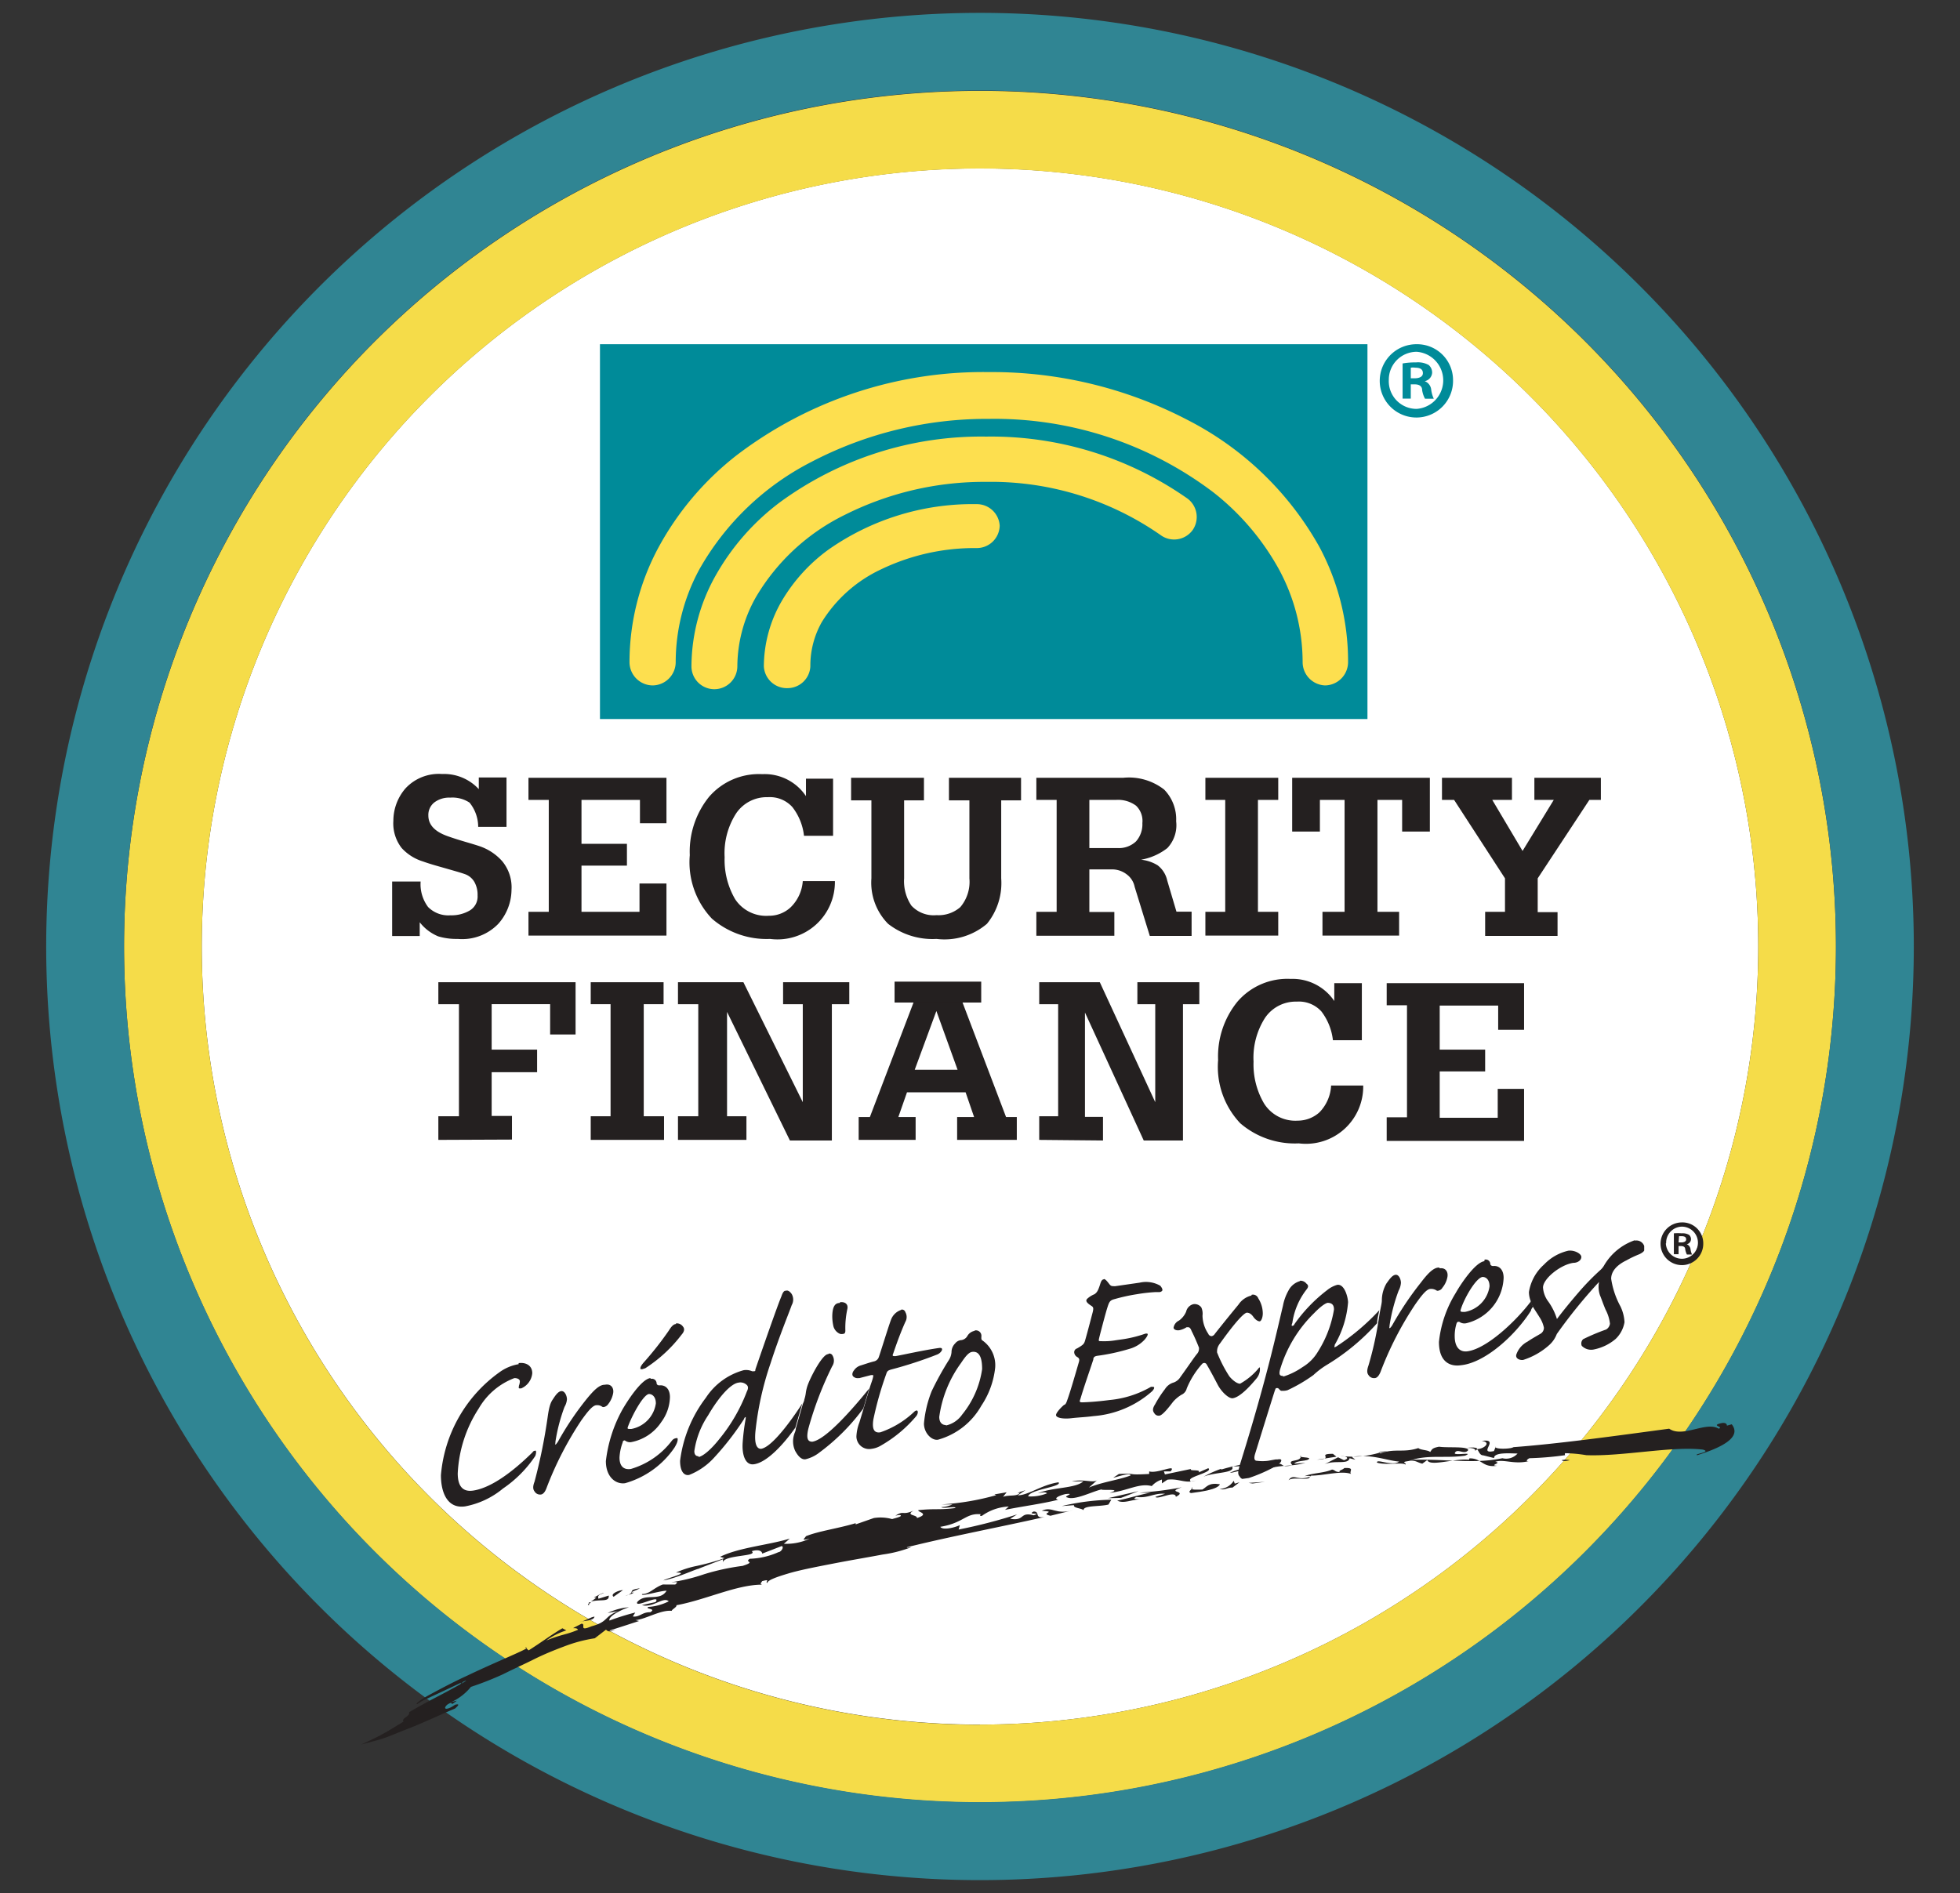
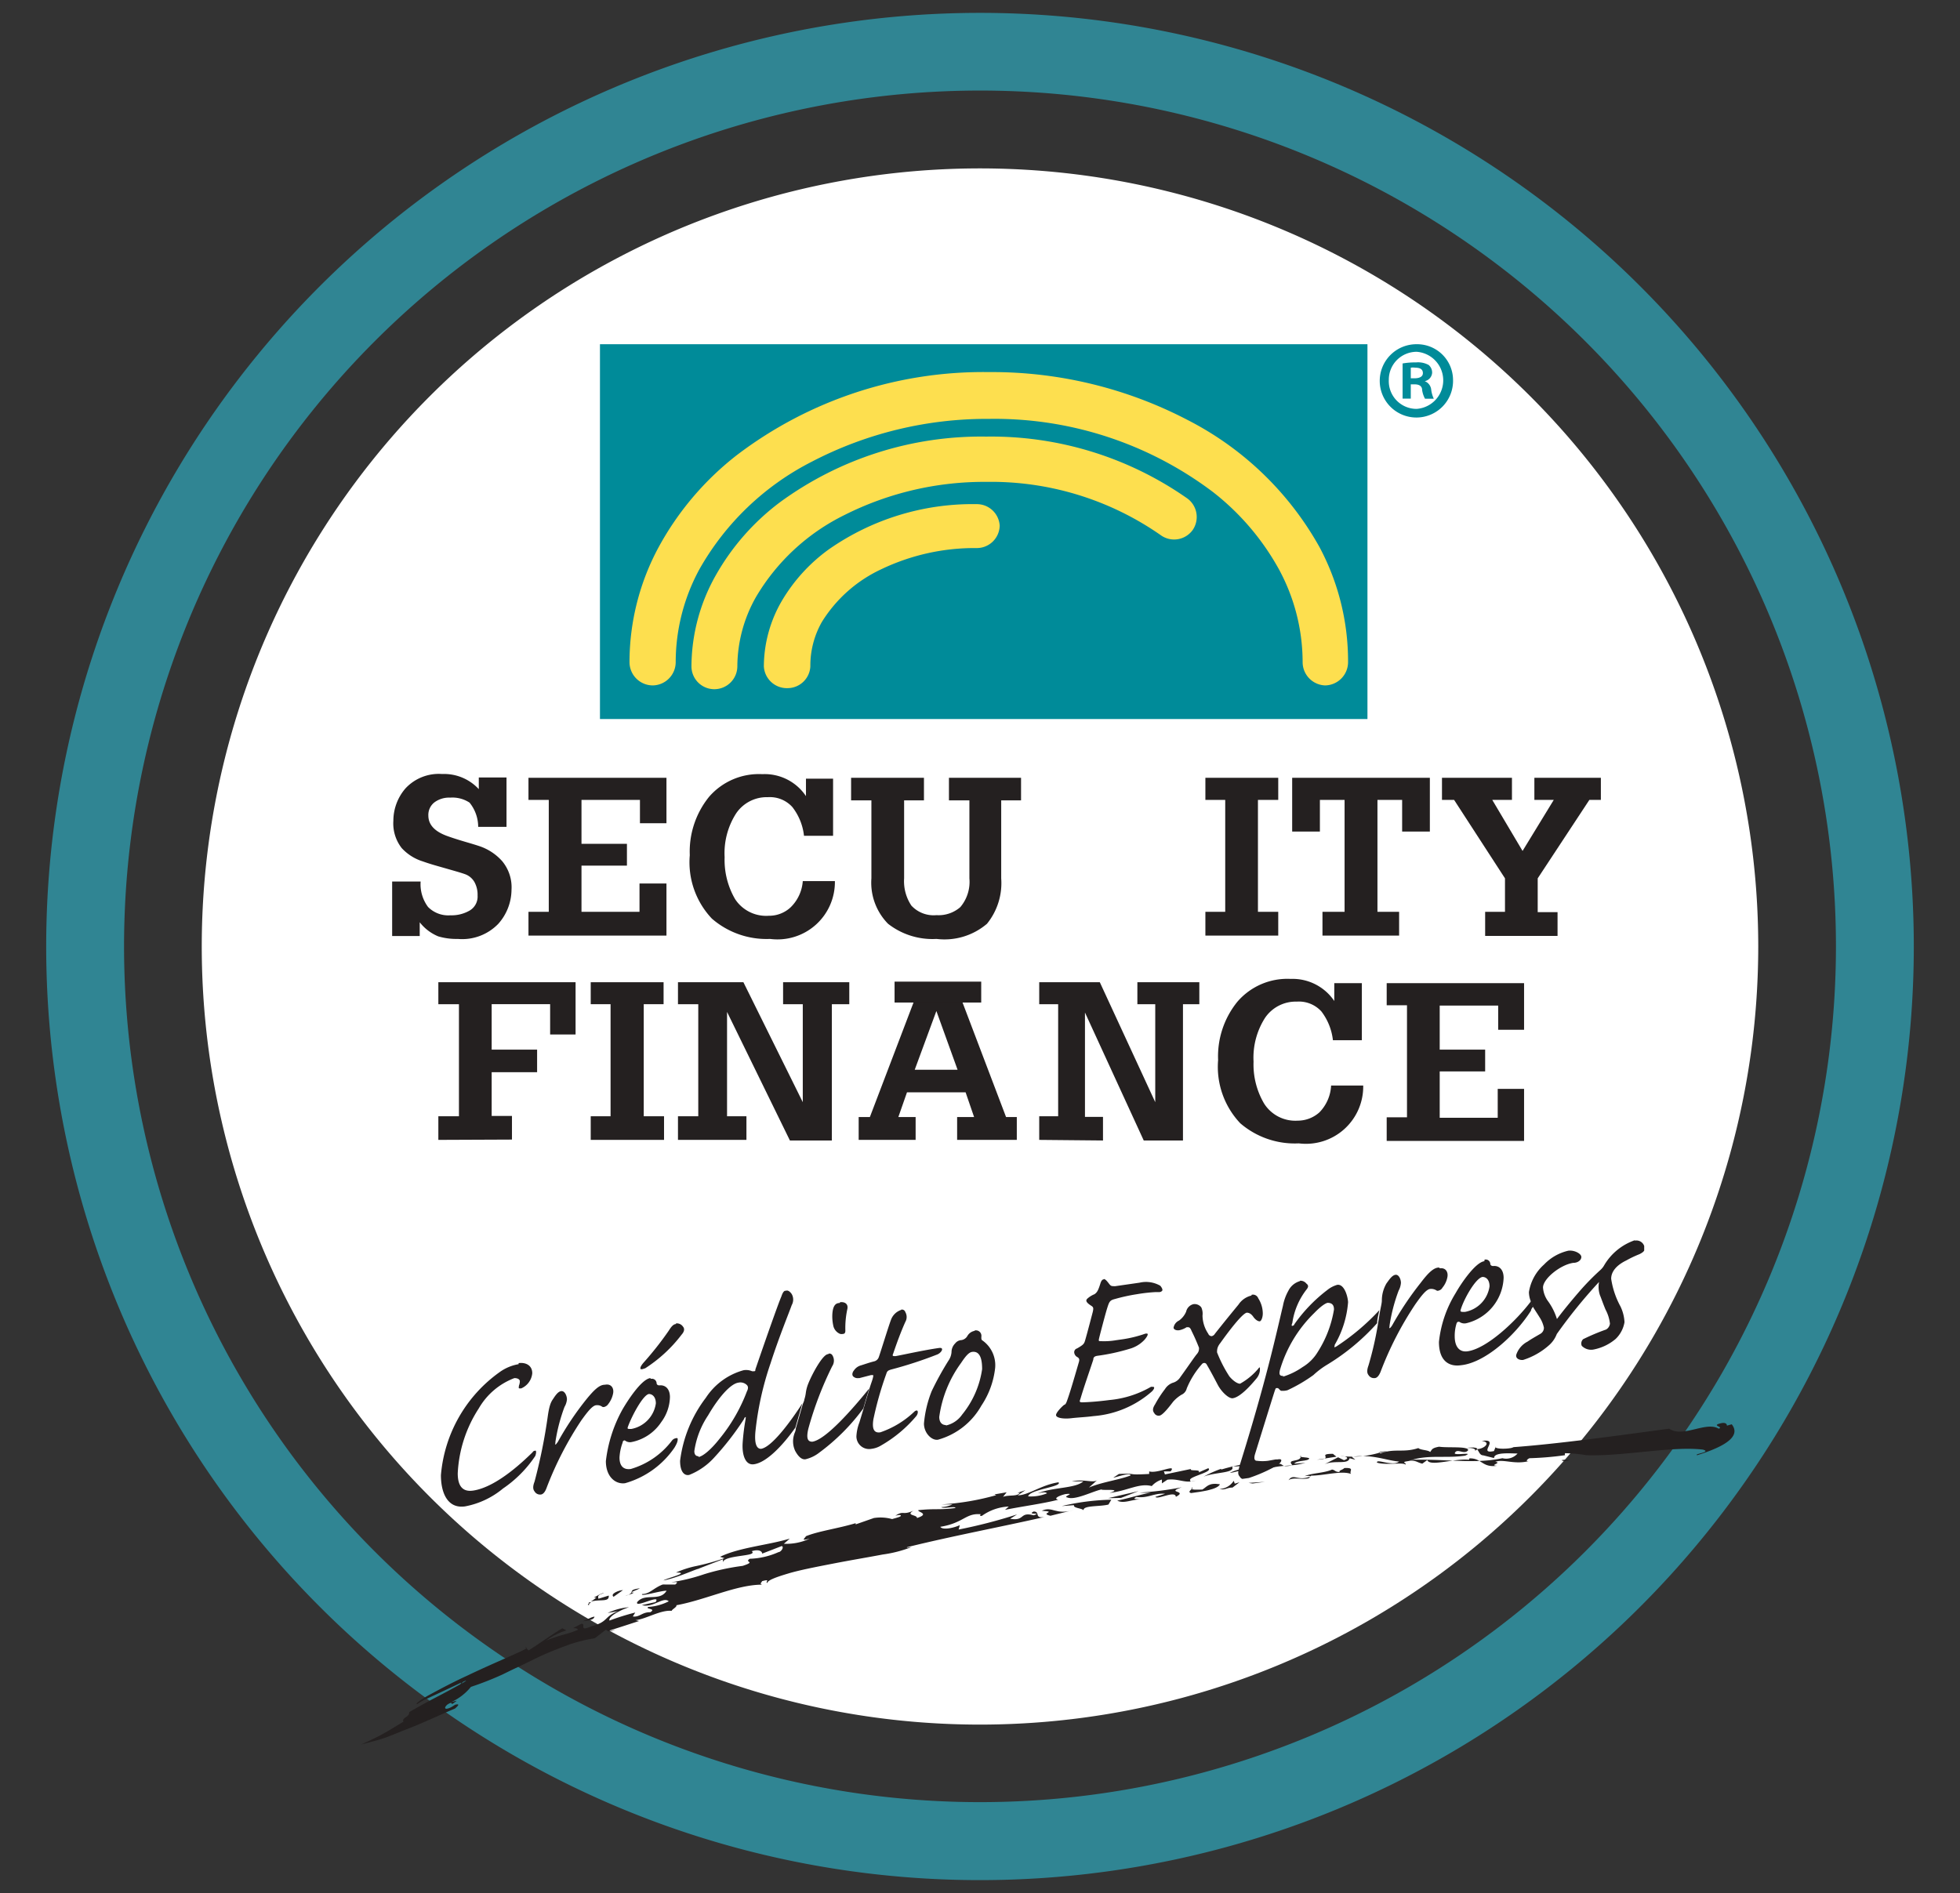
<svg xmlns="http://www.w3.org/2000/svg" viewBox="0 0 129.4 125">
  <rect x="0" y="0" width="129.4" height="125" fill="#333333" stroke="none" />
  <clipPath id="a">
    <path d="m29.07 105.1.04-16.67 79.45-11.17-.03 16.67z" />
  </clipPath>
  <path d="m64.7 113.88a51.38 51.38 0 1 1 51.38-51.38 51.39 51.39 0 0 1 -51.38 51.38z" fill="#fff" />
-   <path d="m64.7 6a56.51 56.51 0 1 0 56.51 56.5 56.51 56.51 0 0 0 -56.51-56.5zm0 107.89a51.38 51.38 0 1 1 51.38-51.39 51.39 51.39 0 0 1 -51.38 51.38z" fill="#f5dc49" />
  <path d="m27.71 61.81h-1.82v-3.6h1.88a2.51 2.51 0 0 0 .49 1.68 1.88 1.88 0 0 0 1.48.55 2.38 2.38 0 0 0 1.26-.31 1.07 1.07 0 0 0 .53-1 1.72 1.72 0 0 0 -.21-.89 1.17 1.17 0 0 0 -.63-.52c-.28-.1-.68-.21-1.2-.36s-1.05-.29-1.58-.48a3.16 3.16 0 0 1 -1.39-.88 2.64 2.64 0 0 1 -.55-1.8 3.27 3.27 0 0 1 .8-2.14 3 3 0 0 1 2.42-.95 3.12 3.12 0 0 1 2.42 1v-.77h1.83v3.26h-1.87a2.55 2.55 0 0 0 -.57-1.6 2.06 2.06 0 0 0 -1.28-.33 1.62 1.62 0 0 0 -1.05.32 1.05 1.05 0 0 0 -.39.86c0 .61.42 1.06 1.26 1.36s1.47.45 2.07.65a3.5 3.5 0 0 1 1.54 1 2.7 2.7 0 0 1 .62 1.9 3.42 3.42 0 0 1 -.87 2.24 3.31 3.31 0 0 1 -2.68 1 4.2 4.2 0 0 1 -1.29-.17 3 3 0 0 1 -1.22-.93z" fill="#242020" />
  <path d="m44 58.34v3.44h-9.11v-1.57h1.34v-7.39h-1.34v-1.46h9.11v3h-1.75v-1.54h-3.86v2.9h3v1.44h-3v3.05h3.83v-1.87z" fill="#242020" />
  <path d="m100.62 71.9v3.44h-9.07v-1.56h1.34v-7.4h-1.34v-1.46h9.07v3.08h-1.71v-1.6h-3.86v2.91h3v1.44h-3v3.06h3.83v-1.91z" fill="#242020" />
  <path d="m53 58.18h2.12a3.79 3.79 0 0 1 -4.28 3.82 5.5 5.5 0 0 1 -3.84-1.34 5.41 5.41 0 0 1 -1.46-4.19 5.75 5.75 0 0 1 1.27-3.85 4.35 4.35 0 0 1 3.52-1.5 3.28 3.28 0 0 1 2.88 1.45v-1.15h1.79v3.77h-1.92a3.74 3.74 0 0 0 -.77-1.9 2 2 0 0 0 -1.61-.65 2.44 2.44 0 0 0 -2.1 1.07 4.86 4.86 0 0 0 -.76 2.89 5.15 5.15 0 0 0 .69 2.77 2.45 2.45 0 0 0 2.23 1.1 2.07 2.07 0 0 0 1.43-.55 2.68 2.68 0 0 0 .81-1.74z" fill="#242020" />
  <path d="m56.19 51.36h4.81v1.49h-1.31v5.15a2.9 2.9 0 0 0 .48 1.8 2 2 0 0 0 1.66.63 2.18 2.18 0 0 0 1.57-.53 2.58 2.58 0 0 0 .6-1.9v-5.15h-1.35v-1.49h4.76v1.49h-1.31v5.15a4.26 4.26 0 0 1 -.94 3 4.32 4.32 0 0 1 -3.33 1 4.76 4.76 0 0 1 -3.2-1 3.87 3.87 0 0 1 -1.1-3v-5.15h-1.34z" fill="#242020" />
-   <path d="m73.5 57.41h-1.58v2.81h1.65v1.57h-5.15v-1.58h1.34v-7.39h-1.34v-1.46h5.73a3.78 3.78 0 0 1 2.71.78 2.8 2.8 0 0 1 .79 2.09 2.2 2.2 0 0 1 -.58 1.77 3.91 3.91 0 0 1 -1.74.77 2.56 2.56 0 0 1 1.1.37 1.73 1.73 0 0 1 .63 1l.61 2.06h1v1.6h-2.76l-1-3.24a1.35 1.35 0 0 0 -.52-.82 1.58 1.58 0 0 0 -.89-.33zm.18-4.59h-1.76v3.18h1.86a1.64 1.64 0 0 0 1.22-.44 1.7 1.7 0 0 0 .42-1.21 1.39 1.39 0 0 0 -.42-1.15 2 2 0 0 0 -1.32-.38z" fill="#242020" />
  <path d="m79.58 61.78v-1.57h1.31v-7.39h-1.31v-1.46h4.81v1.46h-1.34v7.39h1.34v1.57z" fill="#242020" />
  <path d="m87.31 61.78v-1.57h1.46v-7.39h-1.63v2.09h-1.83v-3.55h9.09v3.55h-1.83v-2.09h-1.63v7.39h1.43v1.57z" fill="#242020" />
  <path d="m99.36 58-3.36-5.18h-.8v-1.46h4.62v1.46h-1.3l2 3.37 2.06-3.37h-1.28v-1.46h4.39v1.46h-.76l-3.41 5.18v2.23h1.31v1.57h-4.78v-1.59h1.31z" fill="#242020" />
  <path d="m28.94 75.27v-1.56h1.36v-7.4h-1.36v-1.45h9.06v3.45h-1.68v-2h-3.86v3h3v1.49h-1.56-1.44v2.89h1.34v1.56z" fill="#242020" />
  <path d="m39 75.27v-1.56h1.31v-7.4h-1.31v-1.45h4.81v1.45h-1.31v7.4h1.34v1.56z" fill="#242020" />
  <path d="m44.76 75.27v-1.56h1.34v-7.4h-1.34v-1.45h4.32l3.92 7.92v-6.47h-1.3v-1.45h4.37v1.45h-1.15v9h-2.77l-4.15-8.49v6.89h1.28v1.56z" fill="#242020" />
  <path d="m68.61 75.27v-1.56h1.25v-7.4h-1.25v-1.45h4l3.66 7.92v-6.47h-1.18v-1.45h4.09v1.45h-1.08v9h-2.59l-3.88-8.45v6.89h1.19v1.56z" fill="#242020" />
  <path d="m87.88 71.68h2.12a3.78 3.78 0 0 1 -4.25 3.82 5.51 5.51 0 0 1 -3.87-1.33 5.42 5.42 0 0 1 -1.46-4.17 5.73 5.73 0 0 1 1.27-3.85 4.35 4.35 0 0 1 3.52-1.51 3.32 3.32 0 0 1 2.88 1.46v-1.18h1.82v3.77h-1.91a3.83 3.83 0 0 0 -.76-1.9 2 2 0 0 0 -1.62-.65 2.45 2.45 0 0 0 -2.1 1.07 4.88 4.88 0 0 0 -.76 2.89 5.09 5.09 0 0 0 .69 2.76 2.44 2.44 0 0 0 2.23 1.14 2.14 2.14 0 0 0 1.43-.55 2.72 2.72 0 0 0 .77-1.77z" fill="#242020" />
  <path d="m60.45 73.76v1.51h-3.76v-1.51h.74l3.3-8.66h2.4l3.29 8.66h.71v1.51h-3.94v-1.51h1.12l-.56-1.63h-3.87l-.57 1.63zm2.77-3.12-1.4-3.88-1.43 3.88z" fill="#242020" />
  <path d="m59.06 64.82h5.72v1.38h-5.72z" fill="#242020" />
  <path d="m39.61 22.73h50.67v24.75h-50.67z" fill="#008b99" />
  <path d="m86 43.71a12.88 12.88 0 0 0 -1.56-6.11 16.66 16.66 0 0 0 -4.36-5.11 23.92 23.92 0 0 0 -14.78-4.83 25 25 0 0 0 -11.71 2.83 17.79 17.79 0 0 0 -7.42 7.11 12.88 12.88 0 0 0 -1.56 6.11 1.54 1.54 0 0 1 -1.52 1.55 1.54 1.54 0 0 1 -1.53-1.55 16 16 0 0 1 1.93-7.59 19.49 19.49 0 0 1 5.16-6.07 26.86 26.86 0 0 1 16.65-5.48 27.92 27.92 0 0 1 13.14 3.18 20.8 20.8 0 0 1 8.67 8.37 16 16 0 0 1 1.89 7.59 1.54 1.54 0 0 1 -1.52 1.55 1.54 1.54 0 0 1 -1.48-1.55z" fill="#fddf4f" />
  <path d="m45.65 44a12.32 12.32 0 0 1 1.6-6 15.63 15.63 0 0 1 4.25-4.84 22.49 22.49 0 0 1 13.61-4.33 22.55 22.55 0 0 1 13.3 4.1 1.52 1.52 0 0 1 .33 2.07 1.51 1.51 0 0 1 -2.12.33 19.55 19.55 0 0 0 -11.49-3.51 20.48 20.48 0 0 0 -9.36 2.18 13.9 13.9 0 0 0 -5.87 5.44 9.38 9.38 0 0 0 -1.22 4.56 1.52 1.52 0 0 1 -1.52 1.51 1.51 1.51 0 0 1 -1.51-1.51z" fill="#fddf4f" />
  <path d="m50.43 44a8.66 8.66 0 0 1 1.18-4.31 11.21 11.21 0 0 1 3.09-3.4 16.57 16.57 0 0 1 9.79-3 1.51 1.51 0 0 1 1.51 1.42 1.51 1.51 0 0 1 -1.54 1.48 14.26 14.26 0 0 0 -6.3 1.41 9.16 9.16 0 0 0 -3.9 3.47 5.83 5.83 0 0 0 -.76 2.93 1.51 1.51 0 0 1 -1.5 1.44 1.52 1.52 0 0 1 -1.57-1.44z" fill="#fddf4f" />
  <path d="m64.7.85a61.65 61.65 0 1 0 61.65 61.65 61.65 61.65 0 0 0 -61.65-61.65zm0 118.15a56.51 56.51 0 1 1 56.51-56.5 56.51 56.51 0 0 1 -56.51 56.5z" fill="#308593" />
  <g clip-path="url(#a)" fill="#242021">
    <path d="m34.24 90.08a3 3 0 0 0 -1.26.53 9.3 9.3 0 0 0 -3.87 6.8c0 1.17.44 2.23 1.6 2.06a5.51 5.51 0 0 0 2.5-1.18 7.88 7.88 0 0 0 2.13-2.15c.08-.22.06-.37 0-.35s-.11 0-.19.12c-.38.36-2.29 2.29-3.93 2.52-.65.09-1-.27-1-1.14a8.61 8.61 0 0 1 1.39-4.29 4.59 4.59 0 0 1 2.35-2c.26 0 .36.11.36.21a.79.79 0 0 1 -.06.29c0 .09-.06.2.08.18h.07a1.21 1.21 0 0 0 .73-1c0-.55-.47-.73-.9-.67" />
    <path d="m39.92 91.44c-.36 0-.73.38-1.19.94a19.73 19.73 0 0 0 -1.9 2.83c-.08.11-.13.18-.16.18s0-.06 0-.19a11.48 11.48 0 0 1 .6-2.3 1.18 1.18 0 0 0 .16-.5c0-.22-.14-.57-.38-.54s-.44.38-.57.57-.23.47-.32 1.12a36.21 36.21 0 0 1 -.87 4.29c-.11.28-.12.49 0 .64a.42.42 0 0 0 .39.21c.15 0 .29-.14.39-.4a22.43 22.43 0 0 1 2.31-4.5c.39-.54.74-1 1-1a.56.56 0 0 1 .39.11.21.21 0 0 0 .14 0 .46.46 0 0 0 .25-.19 1.64 1.64 0 0 0 .32-.71c.06-.34-.13-.62-.49-.57" />
    <path d="m41.66 94.36c-.22 0-.26 0-.2-.16.27-.74 1-2.09 1.38-2.15.22 0 .46.18.46.62a2 2 0 0 1 -1.63 1.69m1.26-3.36c-.62.09-1.57 1.61-1.85 2.1a9.21 9.21 0 0 0 -1.08 3.38c0 1.05.65 1.55 1.27 1.46a5.88 5.88 0 0 0 3.26-2.35c.17-.28.24-.48.2-.62a.18.18 0 0 0 -.11 0 .41.41 0 0 0 -.26.16 5.26 5.26 0 0 1 -2.71 1.87c-.46.07-.75-.17-.75-.75a3.29 3.29 0 0 1 .21-1c0-.09.06-.12.09-.13a.09.09 0 0 1 .06 0 .54.54 0 0 0 .4.11 3.06 3.06 0 0 0 2-1.33 2.88 2.88 0 0 0 .57-1.64c0-.56-.31-.82-.7-.78-.14 0-.18-.09-.18-.14a.31.31 0 0 0 -.38-.29m1.67-3.62c-.18 0-.32.17-.49.44a21.37 21.37 0 0 1 -1.68 2.13c-.14.17-.19.27-.19.34 0 .07 0 .08.13.07l.19-.06a9.41 9.41 0 0 0 2.4-2.22c.17-.19.22-.38.09-.53a.49.49 0 0 0 -.47-.21" />
    <path d="m46.12 96.16c-.16 0-.28-.09-.28-.34a5.7 5.7 0 0 1 .91-2.36c.65-1.12 1.45-2.08 2-2.16a.61.61 0 0 1 .56.16c.08.08.11.21 0 .42a11.11 11.11 0 0 1 -1.8 3.12c-.63.8-1.14 1.17-1.39 1.21m5.78-10.99c-.12 0-.21.08-.31.38-.23.54-1 2.73-1.72 4.83 0 .08 0 .11-.09.12h-.12a1 1 0 0 0 -.57-.07 4.35 4.35 0 0 0 -2.49 1.82 8.61 8.61 0 0 0 -1.7 4.16c0 .81.34 1 .61.93a4.41 4.41 0 0 0 1.62-1.12 18.66 18.66 0 0 0 2-2.58c0-.07.08-.12.1-.12s0 0 0 .11a14.4 14.4 0 0 0 -.2 1.6c-.05.77.17 1.49.74 1.41.84-.11 1.93-1.27 2.74-2.42l.46-1.6c-.68 1.06-2 2.9-2.73 3-.27 0-.44-.3-.37-1.11a20.41 20.41 0 0 1 1-4.53c.58-1.8 1.23-3.36 1.4-3.85a.74.74 0 0 0 0-.73c-.14-.2-.26-.24-.34-.23" />
    <path d="m54.67 89.42c-.35 0-1.07 1.33-1.33 2a2.53 2.53 0 0 0 -.14.56 2.32 2.32 0 0 1 -.1.44c0 .08-.06.19-.1.3l-.46 1.6c0 .17-.09.31-.11.4a1.49 1.49 0 0 0 .07 1.09c.24.44.47.58.68.55a2.37 2.37 0 0 0 .91-.44 13.7 13.7 0 0 0 2.91-2.92c.12-.43.27-.92.39-1.32-1.13 1.4-2.88 3.39-3.76 3.52-.27 0-.43-.16-.26-.87a22.85 22.85 0 0 1 1.57-4.11.67.67 0 0 0 0-.75.23.23 0 0 0 -.21-.09m.71-3.34c-.27 0-.46.17-.49.77a2.89 2.89 0 0 0 .06.71.75.75 0 0 0 .45.56.46.46 0 0 0 .21 0c.1 0 .15-.1.14-.24a5.9 5.9 0 0 1 .13-1.39c.08-.34-.16-.5-.48-.46" />
    <path d="m59.49 86.5a1.07 1.07 0 0 0 -.67.66c-.16.42-.7 2.18-.8 2.45a.43.43 0 0 1 -.29.28c-.33.08-.63.19-.89.27a.81.81 0 0 0 -.46.33c-.12.14-.16.35 0 .44a.4.4 0 0 0 .29.07h.07l.77-.2h.06c.1 0 .1 0 .06.18s-.14.41-.24.76-.27.89-.39 1.32l-.26.86a3 3 0 0 0 -.2.93.84.84 0 0 0 1 .82 1.56 1.56 0 0 0 .61-.21 8.67 8.67 0 0 0 2.35-1.96c.13-.18.12-.38 0-.36a.29.29 0 0 0 -.14.08 6.11 6.11 0 0 1 -2.24 1.36c-.4.06-.56-.19-.46-.85a22.32 22.32 0 0 1 .85-3c.06-.2.12-.23.3-.29a27.17 27.17 0 0 0 3.07-1c.29-.12.48-.48.12-.43-1 .14-2.37.45-2.88.54-.14 0-.22 0-.17-.12s.36-1.11.82-2.14a.65.65 0 0 0 0-.65.23.23 0 0 0 -.27-.16" />
    <path d="m62.45 94.1c-.26 0-.44-.18-.44-.54a7.83 7.83 0 0 1 1.44-3.56c.3-.45.51-.7.73-.73.58-.08.66.61.66 1.14a6.14 6.14 0 0 1 -1.32 3 1.77 1.77 0 0 1 -1.07.72m1.9-6.25a.69.69 0 0 0 -.49.35.55.55 0 0 1 -.38.26.56.56 0 0 0 -.42.22.81.81 0 0 0 -.24.57 1.14 1.14 0 0 1 -.21.58 20.37 20.37 0 0 0 -1.1 2 7.55 7.55 0 0 0 -.51 2.14c0 .63.51 1.13.92 1.07a4.74 4.74 0 0 0 2.87-2.25 5.56 5.56 0 0 0 .91-2.49 2 2 0 0 0 -.83-1.81c-.1-.05-.08-.16-.08-.26a.36.36 0 0 0 -.45-.4" />
    <path d="m72.87 84.48c-.09 0-.17.09-.23.3-.14.44-.21.56-.38.68a1.59 1.59 0 0 0 -.48.3c-.12.12-.07.25.26.46.14.09.17.14.1.43-.33 1.26-.43 1.62-.5 1.86s-.12.29-.53.53a.26.26 0 0 0 -.19.27.39.39 0 0 0 .22.31c.12.08.14.16.08.35-.32 1.1-.58 2-.79 2.57-.06.16-.11.21-.16.22s-.55.49-.55.68.48.27 1 .21.94-.07 1.47-.14a6.59 6.59 0 0 0 3.86-1.63c.18-.18.19-.32.06-.3a.27.27 0 0 0 -.13 0 6.7 6.7 0 0 1 -2.75.87c-.83.11-1.45.14-1.74.15s-.2-.09-.15-.26c.23-.78.55-1.68.84-2.56 0-.16.09-.22.25-.25a13.19 13.19 0 0 0 2.13-.46 2.13 2.13 0 0 0 1-.6c.2-.23.29-.43.13-.41h-.06a8.1 8.1 0 0 1 -1.47.37l-.49.07a4.61 4.61 0 0 1 -1 .06c-.14 0-.15 0-.1-.22.08-.33.42-1.63.54-2s.16-.48.49-.56a11.85 11.85 0 0 1 1.46-.32 10.71 10.71 0 0 1 1.24-.14h.25a.25.25 0 0 0 .17-.08c.06-.06 0-.2-.12-.34a1.89 1.89 0 0 0 -1.37-.2l-1.6.23c-.22 0-.27 0-.36-.1s-.26-.37-.39-.37" />
    <path d="m82.62 85.55a1.41 1.41 0 0 0 -.85.59c-.31.38-.72.87-1.56 1.93a.33.33 0 0 1 -.21.16.24.24 0 0 1 -.23-.16 2.21 2.21 0 0 1 -.38-1.2 1 1 0 0 0 -.08-.54.55.55 0 0 0 -.53-.21.65.65 0 0 0 -.47.49 1.39 1.39 0 0 1 -.47.59.63.63 0 0 0 -.36.47c0 .1.14.2.37.17a1.39 1.39 0 0 0 .49-.2h.06c.1 0 .17 0 .27.25a12.49 12.49 0 0 1 .49 1.11c0 .11 0 .25-.14.41s-.54.76-1.09 1.52a.86.86 0 0 1 -.44.36 1 1 0 0 0 -.58.44 7.27 7.27 0 0 0 -.65 1c-.19.29-.16.45-.05.59a.32.32 0 0 0 .32.16c.2 0 .61-.51.92-.92a2.36 2.36 0 0 1 .55-.46.61.61 0 0 0 .35-.42 5.65 5.65 0 0 1 1-1.6.2.2 0 0 1 .15-.08.18.18 0 0 1 .17.11c.18.3.46.82.72 1.32s.75.94 1 .9c.54-.08 1.31-1 1.56-1.3a1 1 0 0 0 .23-.54c0-.12 0-.21 0-.2s-.06 0-.1.08a4.34 4.34 0 0 1 -1.21 1c-.2 0-.5-.23-.71-.49a8.71 8.71 0 0 1 -.81-1.58c0-.16 0-.35.22-.62.49-.69 1.42-1.93 1.74-2 .16 0 .3.08.44.28s.32.3.42.29.2-.26.2-.52a1.88 1.88 0 0 0 -.3-1 .37.37 0 0 0 -.44-.23" />
    <path d="m84.74 90.86c-.27 0-.3-.1-.24-.39a8.65 8.65 0 0 1 2.26-3.76c.55-.57.82-.67.89-.68.35 0 .42.22.42.44a7.42 7.42 0 0 1 -1.07 2.8 2.9 2.9 0 0 1 -1 1 4.62 4.62 0 0 1 -1.31.64m1.12-6.31a1.23 1.23 0 0 0 -.75.63 3.25 3.25 0 0 0 -.36 1c-.12.49-.23 1-.57 2.4-1 4.13-2.2 7.83-2.29 8.16s-.15.55 0 .7a.33.33 0 0 0 .38.18 10.42 10.42 0 0 0 1.89-.79c.35-.18.47-.34.48-.43s-.07-.11-.25-.08h-.12l-.5.09a2.88 2.88 0 0 1 -.74 0c-.18 0-.2-.19-.12-.45s1.24-4 1.3-4.17.07-.18.12-.18 0 0 .07 0 .16.18.25.18h.14a1.08 1.08 0 0 0 .26-.04 10.21 10.21 0 0 0 1.71-1 5.45 5.45 0 0 1 .9-.68 14.44 14.44 0 0 0 3.31-2.75c0-.3.1-.59.14-.85a15.18 15.18 0 0 1 -2.8 2.37.59.59 0 0 1 -.14.07c-.06 0 0-.06 0-.16a6.6 6.6 0 0 0 .88-2.8c0-.28-.21-1.22-.71-1.16a1.85 1.85 0 0 0 -.67.35 10.19 10.19 0 0 0 -2.17 2.26c0 .06-.1.1-.13.1s-.08 0 0-.19a4.67 4.67 0 0 1 .93-2.2c.12-.15.17-.27 0-.4a.5.5 0 0 0 -.41-.19" />
    <path d="m95 83.7c-.36 0-.73.38-1.2 1a21 21 0 0 0 -1.89 2.82c-.08.12-.13.18-.17.18s0-.05 0-.18a11.31 11.31 0 0 1 .6-2.3 1.26 1.26 0 0 0 .15-.51c0-.22-.13-.57-.37-.53s-.44.38-.58.56a2.24 2.24 0 0 0 -.31 1.13c0 .17-.06.4-.11.67s-.09.55-.14.85a22 22 0 0 1 -.63 2.77c-.1.28-.12.49 0 .64a.42.42 0 0 0 .4.2c.15 0 .28-.14.39-.4a22.09 22.09 0 0 1 2.31-4.49c.39-.55.73-1 1-1a.65.65 0 0 1 .4.11.15.15 0 0 0 .13 0 .38.38 0 0 0 .25-.19 1.55 1.55 0 0 0 .33-.71c.06-.34-.13-.62-.49-.57" />
    <path d="m96.7 86.63c-.23 0-.32 0-.26-.16.22-.73 1-2.09 1.44-2.15.22 0 .46.17.46.62a2 2 0 0 1 -1.63 1.69m1.29-3.35c-.61.08-1.57 1.52-1.9 2.11a7.64 7.64 0 0 0 -1.1 3.22c0 1.37.78 1.64 1.45 1.54 1.55-.15 3.55-1.91 4.63-3.61 0-.1.1-.19.13-.27l-.13-.26v-.09c-1 1.33-2.92 3.13-4.19 3.31-.49.07-.85-.24-.85-1a2.75 2.75 0 0 1 .12-.83.18.18 0 0 1 .1-.12h.08a.58.58 0 0 0 .45.1 3.21 3.21 0 0 0 2.48-3c0-.55-.3-.82-.69-.78-.14 0-.19-.09-.19-.14a.3.3 0 0 0 -.38-.28" />
    <path d="m107.92 81.9a3.77 3.77 0 0 0 -2 1.63 1.23 1.23 0 0 1 -.26.33 16.29 16.29 0 0 0 -1.45 1.49c-.56.65-1.08 1.29-1.42 1.75a4 4 0 0 0 -.56-1.14 1.74 1.74 0 0 1 -.36-.94c0-.58 1.15-1.51 2-1.63.29 0 .53-.17.53-.39s-.47-.47-.87-.41a3.2 3.2 0 0 0 -1.59.91 3.08 3.08 0 0 0 -1 1.82 1.71 1.71 0 0 0 .12.6v.09l.13.26c.12.2.29.45.45.71a2 2 0 0 1 .29.69.46.46 0 0 1 -.24.41c-.36.21-.61.35-.84.51a1.52 1.52 0 0 0 -.74.85c-.08.26.21.39.45.36a4.7 4.7 0 0 0 1.74-1 1.86 1.86 0 0 0 .48-.71 33.74 33.74 0 0 1 2.79-3.44 1.74 1.74 0 0 0 .06.88c.09.21.19.52.37.95a2.56 2.56 0 0 1 .29.93.53.53 0 0 1 -.25.38 13.86 13.86 0 0 0 -1.52.64.39.39 0 0 0 -.09.44.87.87 0 0 0 .84.23 3.18 3.18 0 0 0 1.4-.69 2 2 0 0 0 .58-1.1 2.69 2.69 0 0 0 -.27-1.05 5.51 5.51 0 0 1 -.61-1.82c0-.45.32-.88 1-1.21a7.05 7.05 0 0 1 .86-.41c.23-.11.35-.22.35-.35a.54.54 0 0 0 -.63-.55" />
  </g>
  <g fill="#242020">
    <path d="m62.93 100c.41-.23 1.36-.48 1.39-.23 0-.25 0-.25.6-.56 0 .17.6 0 1-.07a5.9 5.9 0 0 0 -1.62.12c-.71.52-2.43.3-3.07.84a4.91 4.91 0 0 0 1.7-.1z" />
    <path d="m66.62 100.45.1-.12-1.31.41c.25-.13 1.15-.4 1.21-.29z" />
    <path d="m70.91 99.39c-.09.21.61.2.63.36-.09-.36 1.06-.25 1.64-.4l.19-.32a15.55 15.55 0 0 0 -3.27.42z" />
    <path d="m72.05 99.41.36-.24c-.32.1-1.06.26-.36.24z" />
    <path d="m71.05 98.57c-1 .14.6 0-.36.24.31-.1.69-.18.36-.24z" />
    <path d="m75.17 98.46-2.02.47.86-.02z" />
    <path d="m75.38 99c-.27 0-.71 0-.34-.15.76.1 1.17-.28 1.88-.21l-.64.2c.13.22 1.32-.45 1.35 0 .83-.43-.72-.25.39-.63a20.42 20.42 0 0 1 -2.79.35 5.8 5.8 0 0 0 .76 0c-.64.11-1.49.38-2.23.53.45.23.96-.09 1.62-.09z" />
    <path d="m78.64 98.59c.7-.09 1.76-.24 1.9-.58-.76-.12-.85.17-1.16.35-.22 0-.92.06-.66-.14.11.05-.41.3-.08.37z" />
    <path d="m81.37 98.23.46-.35-.31.09-.07-.19a1.15 1.15 0 0 1 -.94.54c.39.1.49-.1.86-.09z" />
    <path d="m81.33 96.82a2.6 2.6 0 0 0 1.29-.21 12.38 12.38 0 0 0 -2 .43v-.05a7.66 7.66 0 0 0 -1.16.52c.76-.32 2.17-.22 1.87-.69z" />
    <path d="m80.36 96.94.53-.24z" />
    <path d="m83.51 97.85-1.08.07.27.04z" />
    <path d="m82.11 97.19c.86-.08-.49-.15.31-.26a3.71 3.71 0 0 0 -1.22.32c.22.02.8-.25.91-.06z" />
    <path d="m84.2 97.78.85-.33z" />
    <path d="m86.41 97.61.15-.17c.87 0 2-.35 2.64-.11-.17-.17.3-.43-.45-.39-.1.12-.37.15-.31.26-.32 0-.28-.13-.5-.16-.52.24-1.39.23-1.81.44a1 1 0 0 1 .43 0c-.9.38-1.14-.23-1.49.26.31-.22.93-.01 1.34-.13z" />
    <path d="m86.19 96.6-.75.05c.2-.24.91-.14 1-.34-.06-.11-.82-.06-.55-.18 0 .48-1 .16-.56.63-1 .2-.34-.24-1.36-.07l-.26.28c1.14-.28 1.36-.09 2.48-.37z" />
    <path d="m89.1 96.29.38.1-.23-.19c1.67-.25 2.76.52 3.76.27 1.22-.45 2.44-.15 3.72-.35.61-.26-.61 0-.69-.15.14-.39.63.13.89-.21 0-.28-1.35-.14-1.92-.23-.48.09-.46.18-.59.35-.14-.14-.64-.12-.78-.26-1 .33-1.55 0-2.5.35-.34-.16.73-.13.4-.12l-.54.08h.06a6.29 6.29 0 0 1 -2.56.21c.37 0 .65.15.23.28l-.39-.19-.9.46c.69-.3 1.56.05 1.66-.4z" />
    <path d="m88 96c-1.14 0 .18.33-1.06.39l1.29-.2z" />
    <path d="m93.43 95.91.57.09c-.34-.3-1.15.26-.57-.09z" />
    <path d="m95.47 95.65-.25.34.5-.23z" />
    <path d="m97.38 95.8c.4-.2-.11-.27-.59-.18.43-.04.68.07.59.18z" />
    <path d="m100.52 96c-.94.1.84 0 .2.33.1-.11.56-.33-.2-.33z" />
    <path d="m103.64 96.42c-.34.09-.48.06-.54 0a1.28 1.28 0 0 1 .54 0z" />
    <path d="m91.83 96.85h-.33z" />
    <path d="m92 96.83h-.21z" />
    <path d="m99.08 96.64h-.08z" />
    <path d="m69.35 100.09-.43.1z" />
    <path d="m68.78 99.76c.72-.33.89.31 2.11-.05l-1.54.38c-.77-.18.52-.26-.57-.33z" />
    <path d="m79.07 97.68c.12-.04.08-.02 0 0z" />
    <path d="m35.88 108.67v.08l-.34.07-.34.08.33-.12z" />
    <path d="m36 108.78 1.16-.26-1 .39c-.61.22-1.41.56-2.22.88s-1.6.67-2.2.93l-1 .43.16-.19a16.06 16.06 0 0 1 2.58-1.15l1.81-.7c.49-.2.79-.31.71-.33z" />
    <path d="m36.29 108.54c.52-.56 1.1-.27 1.8-.79a3.19 3.19 0 0 1 -1.31.76z" />
    <path d="m38.25 107.11c.38-.06.75-.34 1-.36-.06.3-.68.25-1 .36z" />
    <path d="m38.87 105.81h.17a.65.65 0 0 0 -.15.1z" />
    <path d="m38.89 105.86v.12c-.11.02-.09-.05 0-.12z" />
    <path d="m39 105.76a2.55 2.55 0 0 0 .37-.27h-.16c.2-.1.54-.32.66-.29-.42.12-.4.2-.36.37l.68-.21c.04.46-.54.22-1.19.4z" />
    <path d="m41.13 105-.62.44c-.26-.19.36-.44.62-.44z" />
    <path d="m42.24 104.88c-.15.11-.83.31-.39.28a1 1 0 0 1 -.36.15c.43-.2-.08-.31.75-.43z" />
    <path d="m41.49 105.31-.2.08a.84.84 0 0 1 .2-.08z" />
    <path d="m34.67 108.78c.1 0 .11 0 .08.06z" />
    <path d="m43.7 104.68.26-.07-.21.07z" />
    <path d="m23.84 115.2c.43-.2.85-.39 1.3-.63s.94-.54 1.5-.89c-.16-.24.44-.32.37-.62l.19-.11c.35-.2.93-.53 1.53-.84s1.21-.64 1.6-.86.58-.33.3-.25l-.12.12-.13.13.1-.21.1-.2a6.09 6.09 0 0 0 1.94-.68 3.48 3.48 0 0 1 -.75.37c-.48.22-1.15.49-1.79.8l-1.75.82a3.6 3.6 0 0 0 -.69.38c-.15 0 .19-.28.82-.62s1.52-.82 2.46-1.25c1.86-.89 3.86-1.7 3.93-1.82l.15.14c.9-.57 1.45-1 2.23-1.46l.26.14a4.62 4.62 0 0 0 -1.33.67c1.06-.43 1.3-.37 2.1-.71-.12-.26-.75.11.23-.4.34 0-.24.55.66.17 1.15-.31.79-.63 1.76-1l-.35.06-.34.06a4 4 0 0 1 1.41-.38 4 4 0 0 0 -.85.38c-.29.17-.5.37-.44.5a15.68 15.68 0 0 1 1.7-.53l-.16.26c.46.06.6-.29 1.15-.28.44-.26-.37-.19-.13-.35a3.44 3.44 0 0 0 1.35-.37c-.35-.34-1.06.46-1.77.25l.9-.2c.42-.58-1.4.44-1.21 0 .52-.63 1.48 0 1.94-.75-.44 0-1.74.42-1.62.22.5 0 .74-.39 1.36-.63h.83c.28-.22 0-.15-.26-.15a12.28 12.28 0 0 0 2.17-.53 15 15 0 0 1 2.54-.55c.94-.31.07-.21.47-.47a5 5 0 0 0 1.9-.44c.16 0 .39-.34.21-.4l-1.29.5c0-.15-.22-.31-.69-.16.23.19-.26.24-.8.32s-1.13.18-1.1.46v-.25l-1.65.64h.06c0-.09-1.38.59-2.34.76.24-.16 1.83-.53.83-.52a6.42 6.42 0 0 1 1.38-.44 14.86 14.86 0 0 0 1.82-.51l-.29-.09c1.27-.62 3.13-.76 4.6-1.2l-.39.34a3.64 3.64 0 0 0 1.71-.34c-.63.17-.34 0-.25-.16.83-.34 2.13-.51 3.28-.86v.08l1.2-.42a2.85 2.85 0 0 1 1.21.07c.21-.07.75-.18.52-.27a1.18 1.18 0 0 0 -.31.05c.57-.38.45 0 1.2-.34-.56.34.25.26.23.49.89-.29 0-.4.09-.52 1.14-.12 1.32 0 2.45-.14 0-.15-.81.07-.94-.06a1.86 1.86 0 0 0 .74-.18h-.7a16.87 16.87 0 0 0 3.59-.61l-.12-.05.81-.14-.24.3c.42-.15.92 0 1.11-.26h-.16l.53-.18-.51.34c.7 0 1.56-.69 2.69-.86.3.29-1.91.47-2 .93a2.83 2.83 0 0 0 1.24-.2c-.07-.11-.34-.06-.6 0 .94-.41 2.47-.31 3-.79h-.76c.85-.19 1.48.17 1.73-.13l-.6.54c.83-.36 2-.51 2.75-.8 0-.25-1.18.2-1.13.14l.36-.24c1.3-.06.39.09 2 0v-.17c.55.17 1.86-.53 1.41 0h-.44l.07.2 1.72-.36c-.15.17.71 0 .5.23l.64-.28c.34.24-1.16.53-1.2.76s.35.06.5 0c-.76.33-1.22-.11-2 0l-.36.24v-.25a1.48 1.48 0 0 0 -.67.43c-.84-.22-1.6.32-2.79.45 1-.31-.66-.14-.51-.23-.53.09-1.77.75-2.28.53-.33-.06.62-.3-.13-.22-.48.12-.79.31-.46.37-1.06.27-2.34.43-3.52.67l.25-.22a3.3 3.3 0 0 0 -1.78.62c-.11 0-.16 0-.07-.11-1-.09-1.13.58-2.67.83.13.22.82.1 1.29-.11l-.08.29a34 34 0 0 0 3.86-1l-.46.29c1 .17.6-.48 1.55-.23.63-.21-.49 0 0-.25.47 0 0 .48.73.36-2.85.65-6.12 1.26-9.1 2 0 .06.12 0 .28 0a8.29 8.29 0 0 1 -1.88.48c-.94.18-2.09.37-3.22.59s-2.23.43-3 .66-1.37.44-1.39.63c-.18-.06.27-.29-.35-.12 0 .06-.19.17 0 .23-1.69 0-3.7 1-5.66 1.36.08.1-.32.29-.3.37-.74-.08-1.75.57-2.4.61l.24.06-.95.31-1 .32c0 .06.22 0 .38-.06-.39.21-.53.09-.61 0l-.74.57a9.57 9.57 0 0 0 -2 .53c-.67.25-1.36.53-2 .85s-1.37.65-2.07 1a21 21 0 0 1 -2.11.83 3.59 3.59 0 0 1 -1.29 1l.36-.09c-.61.5-.09-.09-.64.27-.33.32 0 .38.52 0 .37-.09.19.08 0 .25-.55.23-1.08.47-1.6.7s-1 .44-1.52.64-1 .41-1.5.59-1.1.31-1.58.45z" />
    <path d="m112.05 96.09c-.27-.08 1-.2.37-.37-2.06-.24-5.28.46-7.69.37a9.11 9.11 0 0 0 -1.4-.13.13.13 0 0 0 0 .13 20.5 20.5 0 0 1 -2.35.2c-.18.07-.29.26 0 .18-1 .27-1.73-.15-2.26.06.49.07-.46.23.12.26-1 .14-1-.51-1.83-.49 0 .06-.09.11.08.11-.92-.17-2.7.48-2.86 0l-.33.24c-.41-.1-.33-.22-1-.2-.42.13 0 .17-.11.26-.2-.17-1.33.06-1.88-.13-.06-.28 1 .26 1.45-.06 0-.06-.07-.06-.17-.06 2.7-.26 4.85.29 7-.17a1 1 0 0 0 1-.31c-.4 0-1.57-.11-1.55.3l-.72-.18c-.26 0-.3-.36-.43-.41.5 0 1-.47.33-.54 1.28-.19-.32.9.81.67l.13-.31c-.19.18.81.2 1.17.06h-.16c3-.21 7.08-.78 10.43-1.23.9.63 2.43-.51 3.27 0 .36-.13-.55-.2.15-.36.35-.08.4.1.39.16l.32-.09c.52.66-.04 1.34-2.28 2.04z" />
  </g>
  <path d="m95.93 25.08a2.42 2.42 0 1 1 -2.41-2.35 2.37 2.37 0 0 1 2.41 2.35zm-4.24 0a1.83 1.83 0 0 0 1.84 1.92 1.89 1.89 0 0 0 0-3.77 1.84 1.84 0 0 0 -1.84 1.85zm1.45 1.24h-.54v-2.32a5 5 0 0 1 .9-.07 1.46 1.46 0 0 1 .82.17.66.66 0 0 1 .23.52.61.61 0 0 1 -.49.55.67.67 0 0 1 .43.57 2 2 0 0 0 .17.59h-.58a1.75 1.75 0 0 1 -.19-.57c0-.26-.19-.38-.49-.38h-.26zm0-1.34h.25c.31 0 .55-.1.55-.34s-.16-.36-.5-.36a1 1 0 0 0 -.3 0z" fill="#008b99" />
-   <path d="m112.45 82.1a1.41 1.41 0 1 1 -1.45-1.38 1.38 1.38 0 0 1 1.45 1.38zm-2.47 0a1.06 1.06 0 1 0 1.02-1.1 1.06 1.06 0 0 0 -1 1.1zm.84.72h-.31v-1.38a3.22 3.22 0 0 1 .52 0 .85.85 0 0 1 .48.1.37.37 0 0 1 .13.3.35.35 0 0 1 -.28.32.41.41 0 0 1 .25.33 1.16 1.16 0 0 0 .1.35h-.34a1.2 1.2 0 0 1 -.11-.34c0-.15-.11-.22-.29-.22h-.15zm0-.78h.18c.18 0 .32-.06.32-.2s-.09-.21-.29-.21h-.18z" fill="#242020" />
</svg>